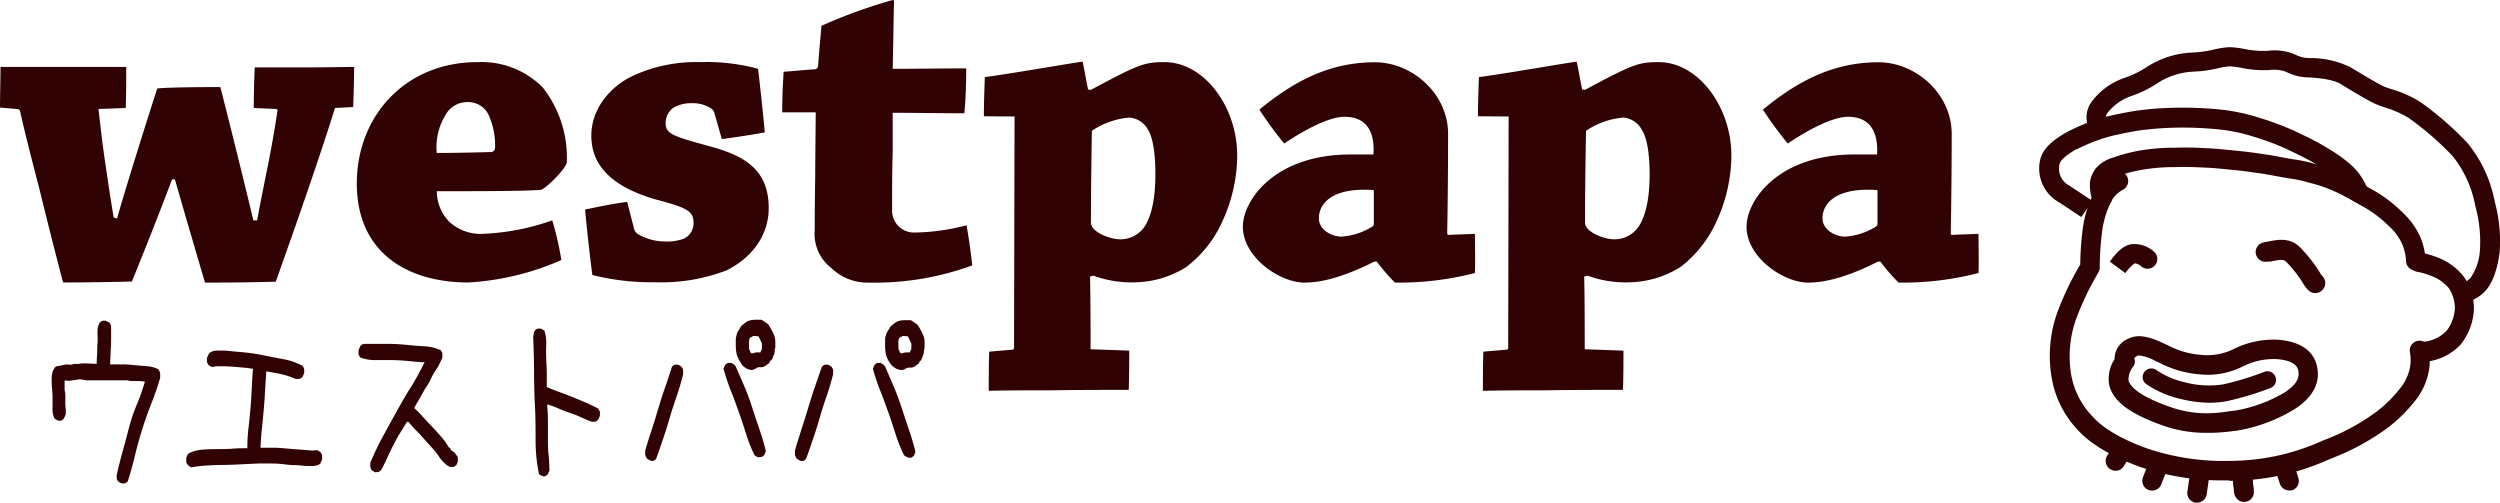
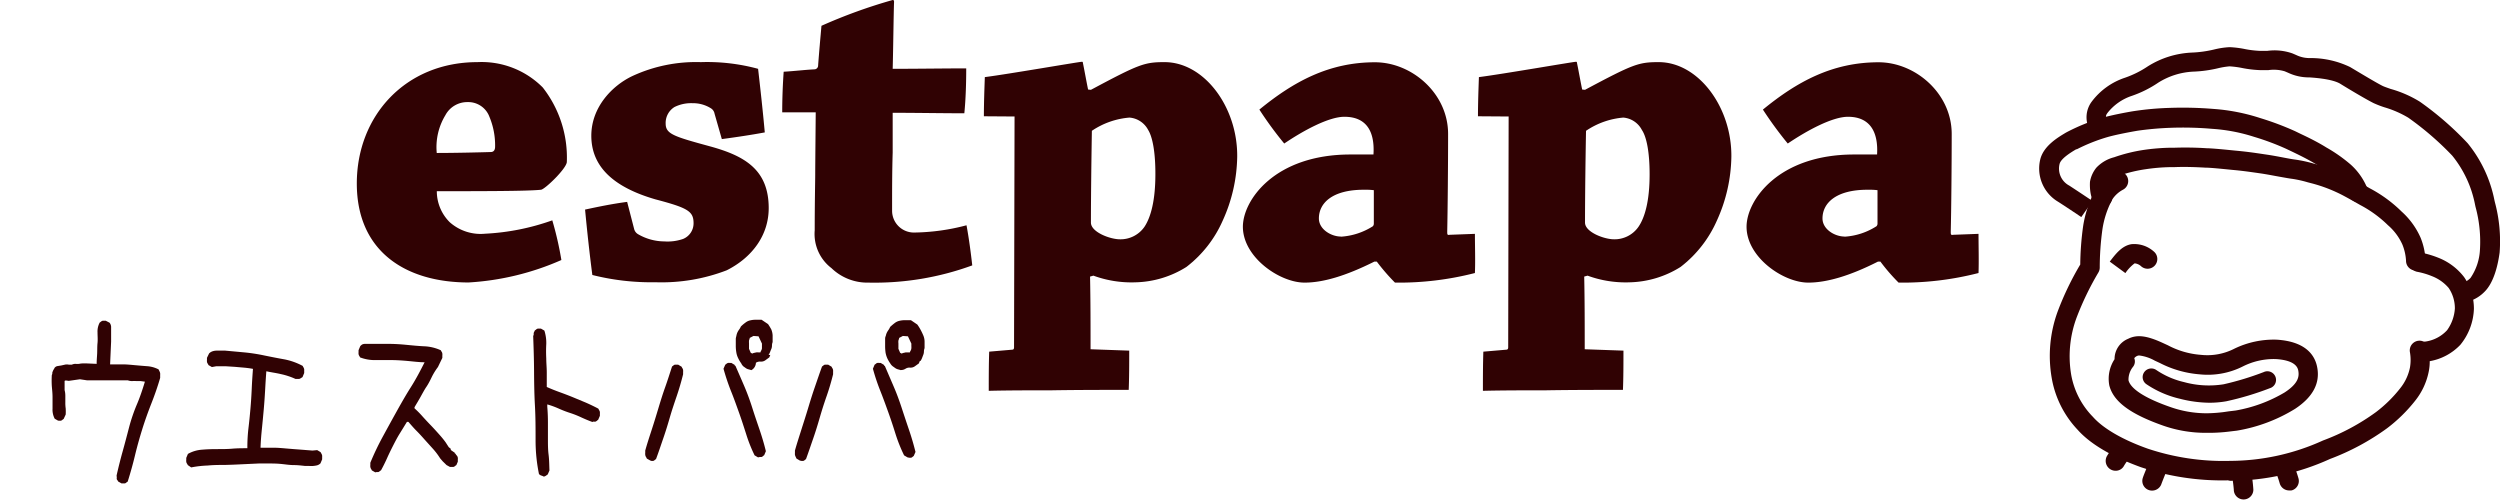
<svg xmlns="http://www.w3.org/2000/svg" width="344.02" height="69.17" viewBox="0 0 344.02 69.17">
  <defs>
    <style>.a{fill:#300203;}</style>
  </defs>
  <path class="a" d="M16.72,66.52l-.47-.27a.56.56,0,0,0-.12-.2.31.31,0,0,1-.07-.22.93.93,0,0,0,0-.25.42.42,0,0,1,0-.22c.25-1.1.52-2.18.82-3.25s.58-2.14.86-3.22a23.62,23.62,0,0,1,1.08-3.2c.43-1,.8-2.11,1.12-3.17l-.59-.08-.58,0a3.69,3.69,0,0,0-.58,0,1.66,1.66,0,0,1-.59-.1H12L11,52.19l-1.54.22-.42-.06-.15.06v1.27a3,3,0,0,1,.1.8v.88a5.56,5.56,0,0,0,.05.85,7.33,7.33,0,0,1,0,.83l-.28.61a1,1,0,0,0-.18.13.43.43,0,0,1-.21.11.58.58,0,0,1-.22,0H8l-.47-.27a2.65,2.65,0,0,1-.3-1.38c0-.51,0-1,0-1.57s-.06-1.05-.1-1.55a12.68,12.68,0,0,1,0-1.51.61.61,0,0,0,.07-.25c0-.09,0-.18.08-.28a.66.66,0,0,1,.11-.24,1.19,1.19,0,0,0,.12-.22.65.65,0,0,1,.44-.25l.49-.08.49-.11a1.23,1.23,0,0,1,.54,0l.42,0a1.17,1.17,0,0,1,.49-.11,2.94,2.94,0,0,0,.51,0,2.31,2.31,0,0,1,.52-.06h.54l1.35.06c0-.48.05-1,.07-1.44s0-.95.05-1.43,0-1,0-1.46a2.58,2.58,0,0,1,.3-1.35l.19-.14a.53.53,0,0,1,.21-.11l.21,0h.23l.52.27a1,1,0,0,1,.21.55c0,.23,0,.44,0,.66V47l-.14,3.14,1.73,0c.55,0,1.12.06,1.68.11s1.12.1,1.68.14a4.1,4.1,0,0,1,1.58.44l.12.25a1,1,0,0,1,.1.28,2.66,2.66,0,0,1,0,.3V52c-.34,1.18-.75,2.35-1.21,3.52s-.89,2.37-1.26,3.56-.71,2.4-1,3.61-.63,2.41-1,3.59a.72.72,0,0,0-.19.13.43.43,0,0,1-.21.11l-.21,0Z" />
  <path class="a" d="M26.31,64.32,25.84,64a1.19,1.19,0,0,0-.12-.22.58.58,0,0,1-.09-.25,1.1,1.1,0,0,1,0-.25v-.27l.23-.55a4.61,4.61,0,0,1,1.94-.58c.7-.06,1.4-.08,2.1-.08s1.4,0,2.08-.06,1.37-.06,2.06-.06A22.44,22.44,0,0,1,34.18,59c.11-.9.2-1.81.28-2.73s.14-1.84.18-2.76.1-1.83.17-2.75c-.41-.08-.82-.13-1.24-.17l-1.26-.11-1.26-.08q-.63,0-1.29,0l-.6.11-.47-.27a.94.94,0,0,0-.12-.22.54.54,0,0,1-.09-.25,1.13,1.13,0,0,1,0-.25v-.28l.29-.6a1.2,1.2,0,0,1,.48-.3,1.75,1.75,0,0,1,.57-.09H31l2.71.25a24.46,24.46,0,0,1,2.68.42c.89.18,1.78.36,2.69.52a8.86,8.86,0,0,1,2.57.91,1.64,1.64,0,0,0,.12.22,1,1,0,0,1,.09.24c0,.1,0,.18,0,.26v.26l-.23.56-.22.14a.7.7,0,0,1-.23.11,1,1,0,0,1-.25,0h-.28a8.77,8.77,0,0,0-1-.39,8.94,8.94,0,0,0-1-.27c-.33-.08-.66-.14-1-.2s-.68-.12-1-.19c-.07.88-.12,1.76-.17,2.64s-.11,1.76-.19,2.65-.16,1.75-.25,2.62-.16,1.73-.19,2.61l1.8,0c.61,0,1.21.06,1.8.11s1.18.1,1.77.14L43,62l.65-.06.47.28a1.19,1.19,0,0,0,.12.22.92.92,0,0,1,.09.25,2.29,2.29,0,0,1,0,.25v.27l-.23.55a1.07,1.07,0,0,1-.49.28,4.5,4.5,0,0,1-.51.08,4.75,4.75,0,0,1-.54,0h-.56C41.52,64.07,41,64,40.46,64s-1.07-.08-1.61-.14-1.09-.08-1.61-.08H35.6l-2.36.11q-1.14.06-2.31.09c-.78,0-1.56,0-2.34.08A14.35,14.35,0,0,0,26.31,64.32Z" />
  <path class="a" d="M51.64,65l-.47-.27a.94.94,0,0,0-.12-.22,1.06,1.06,0,0,1-.09-.25,1.32,1.32,0,0,1,0-.28v-.3a36.83,36.83,0,0,1,1.68-3.53c.62-1.14,1.25-2.29,1.89-3.44s1.29-2.3,2-3.42,1.31-2.27,1.9-3.44c-.75,0-1.5-.1-2.25-.17s-1.48-.12-2.21-.13-1.49,0-2.25,0a5.63,5.63,0,0,1-2.17-.37,1.64,1.64,0,0,0-.12-.22.63.63,0,0,1-.09-.24,1.19,1.19,0,0,1,0-.25v-.28l.23-.55a1,1,0,0,1,.3-.25.89.89,0,0,1,.38-.07H51c.8,0,1.62,0,2.44,0s1.65.05,2.46.13,1.62.16,2.43.2a6.07,6.07,0,0,1,2.33.55,1.64,1.64,0,0,0,.12.22.5.5,0,0,1,.09.25,1.24,1.24,0,0,1,0,.27v.31l-.61,1.26a8.85,8.85,0,0,0-.82,1.32c-.23.48-.49,1-.77,1.41s-.55.93-.82,1.41-.54.93-.81,1.38v.16a12.6,12.6,0,0,1,1.09,1.1c.36.4.73.8,1.1,1.18s.74.79,1.1,1.19.71.81,1,1.22l.42.65.28.23,0,.16.56.39v.11h.09a.88.88,0,0,0,.12.21A.58.58,0,0,1,63,63a1.19,1.19,0,0,1,0,.25v.28L62.8,64a1,1,0,0,0-.19.14.53.53,0,0,1-.21.11.85.85,0,0,1-.23,0h-.26L61.45,64l-.56-.55-.33-.39a9.53,9.53,0,0,0-1-1.32l-1.12-1.24c-.37-.42-.74-.83-1.12-1.21s-.74-.8-1.12-1.24H56c-.34.55-.67,1.09-1,1.62s-.62,1.09-.91,1.66-.57,1.14-.82,1.7-.53,1.13-.84,1.69a1.07,1.07,0,0,0-.19.13.36.36,0,0,1-.21.11l-.21,0Z" />
  <path class="a" d="M74.82,65.58l-.16-.08-.17-.06a.35.35,0,0,1-.16-.08l-.16-.11a23.09,23.09,0,0,1-.47-4.66c0-1.59,0-3.19-.09-4.79s-.11-3.19-.12-4.79-.06-3.19-.12-4.77a1.14,1.14,0,0,0,.07-.19c0-.06,0-.12,0-.2a.62.62,0,0,1,.07-.19,1.72,1.72,0,0,0,.09-.19.85.85,0,0,0,.19-.14.61.61,0,0,1,.21-.11.82.82,0,0,1,.21,0h.23l.47.27a5.49,5.49,0,0,1,.26,1.88,18.14,18.14,0,0,0,0,1.95c0,.64.07,1.28.07,1.93v2c.58.26,1.18.5,1.79.72s1.21.45,1.8.69l1.78.74c.59.26,1.16.53,1.72.83l.12.22a.63.63,0,0,1,.1.25,2.32,2.32,0,0,1,0,.24v.28l-.24.55a1.1,1.1,0,0,0-.18.14.77.77,0,0,1-.19.11.66.66,0,0,1-.21,0,.36.36,0,0,0-.21.05c-.5-.18-1-.39-1.52-.63a13.31,13.31,0,0,0-1.54-.61,15.09,15.09,0,0,1-1.56-.6,11.31,11.31,0,0,0-1.59-.58v.33c.06.7.09,1.42.09,2.18s0,1.49,0,2.23,0,1.46.09,2.17.09,1.45.12,2.18l-.24.55-.16.11a.71.71,0,0,1-.17.11.32.32,0,0,1-.18.06A.45.45,0,0,0,74.82,65.58Z" />
-   <path class="a" d="M89.5,63.38,89,63.1c0-.07-.07-.15-.12-.24a.83.83,0,0,1-.09-.28,1.33,1.33,0,0,1,0-.28V62c.28-1,.58-1.91.89-2.86s.61-1.93.91-2.93.61-2,.94-2.92.64-1.91.95-2.86a1.15,1.15,0,0,0,.19-.14.43.43,0,0,1,.21-.11l.21,0h.23l.47.28a1.19,1.19,0,0,0,.12.22.62.62,0,0,1,.09.25,1.23,1.23,0,0,1,0,.27v.31c-.25,1-.54,2-.88,3s-.66,1.94-.94,2.91-.58,1.95-.91,2.9-.64,1.91-1,2.86a.85.85,0,0,0-.19.14.53.53,0,0,1-.21.11l-.21,0Zm14.81-.44-.47-.28a20.16,20.16,0,0,1-1.16-2.92c-.32-1-.64-2-1-3s-.71-2-1.12-3a30.39,30.39,0,0,1-1-3l.24-.55.18-.14a.51.51,0,0,1,.22-.11.82.82,0,0,1,.21,0h.23l.47.28v.11h.09c.4.92.81,1.85,1.22,2.81s.77,1.94,1.09,2.95.66,2,1,3,.64,2,.88,3l-.23.55a.79.79,0,0,0-.18.14.53.53,0,0,1-.21.11l-.22,0Zm-.89-12-.39-.11a1.09,1.09,0,0,1-.38-.16l-.35-.25A1.25,1.25,0,0,1,102,50a4.15,4.15,0,0,1-.42-.71,2.68,2.68,0,0,1-.26-.83,5.22,5.22,0,0,1-.07-.88v-.94c0-.15.06-.3.09-.47a1.89,1.89,0,0,1,.14-.44,2.57,2.57,0,0,1,.23-.38,2,2,0,0,0,.24-.42,5.21,5.21,0,0,1,.61-.52,1.61,1.61,0,0,1,.7-.33A3.16,3.16,0,0,1,104,44h.8l.89.6a8.08,8.08,0,0,1,.44.72c.14.26.26.51.37.77a2.52,2.52,0,0,1,.19.83c0,.29,0,.6,0,.93a1.27,1.27,0,0,0-.09.47,1.23,1.23,0,0,1-.09.47c-.07.15-.12.28-.17.42a1.94,1.94,0,0,1-.21.4H106l-.14.34-.56.41a1,1,0,0,1-.63.17,1,1,0,0,0-.65.16A1.19,1.19,0,0,1,103.42,50.92Zm.14-2.31a1.08,1.08,0,0,1,.26-.08l.26-.06a1.33,1.33,0,0,1,.28,0h.28a.85.85,0,0,1,.12-.27,1,1,0,0,0,.09-.28c0-.11,0-.22,0-.33v-.33l-.47-1-.7-.05-.51.27c0,.11-.07.23-.1.36a2.58,2.58,0,0,0,0,.39V48l.24.55.23.11Z" />
+   <path class="a" d="M89.5,63.38,89,63.1c0-.07-.07-.15-.12-.24a.83.83,0,0,1-.09-.28,1.33,1.33,0,0,1,0-.28V62c.28-1,.58-1.91.89-2.86s.61-1.93.91-2.93.61-2,.94-2.92.64-1.91.95-2.86a1.15,1.15,0,0,0,.19-.14.43.43,0,0,1,.21-.11l.21,0h.23l.47.28a1.19,1.19,0,0,0,.12.22.62.62,0,0,1,.09.25,1.23,1.23,0,0,1,0,.27v.31c-.25,1-.54,2-.88,3s-.66,1.94-.94,2.91-.58,1.95-.91,2.9-.64,1.91-1,2.86a.85.85,0,0,0-.19.14.53.53,0,0,1-.21.11l-.21,0Zm14.81-.44-.47-.28a20.16,20.16,0,0,1-1.16-2.92c-.32-1-.64-2-1-3s-.71-2-1.12-3a30.39,30.39,0,0,1-1-3l.24-.55.18-.14a.51.51,0,0,1,.22-.11.82.82,0,0,1,.21,0h.23l.47.28v.11h.09c.4.92.81,1.85,1.22,2.81s.77,1.94,1.09,2.95.66,2,1,3,.64,2,.88,3l-.23.55a.79.79,0,0,0-.18.14.53.53,0,0,1-.21.11l-.22,0Zm-.89-12-.39-.11a1.09,1.09,0,0,1-.38-.16l-.35-.25A1.25,1.25,0,0,1,102,50a4.15,4.15,0,0,1-.42-.71,2.68,2.68,0,0,1-.26-.83,5.22,5.22,0,0,1-.07-.88v-.94c0-.15.06-.3.09-.47a1.89,1.89,0,0,1,.14-.44,2.57,2.57,0,0,1,.23-.38,2,2,0,0,0,.24-.42,5.21,5.21,0,0,1,.61-.52,1.61,1.61,0,0,1,.7-.33A3.16,3.16,0,0,1,104,44h.8l.89.6a8.08,8.08,0,0,1,.44.72a2.52,2.52,0,0,1,.19.83c0,.29,0,.6,0,.93a1.27,1.27,0,0,0-.09.47,1.23,1.23,0,0,1-.09.47c-.07.15-.12.28-.17.42a1.94,1.94,0,0,1-.21.4H106l-.14.34-.56.41a1,1,0,0,1-.63.17,1,1,0,0,0-.65.16A1.19,1.19,0,0,1,103.42,50.92Zm.14-2.31a1.08,1.08,0,0,1,.26-.08l.26-.06a1.33,1.33,0,0,1,.28,0h.28a.85.85,0,0,1,.12-.27,1,1,0,0,0,.09-.28c0-.11,0-.22,0-.33v-.33l-.47-1-.7-.05-.51.27c0,.11-.07.23-.1.36a2.58,2.58,0,0,0,0,.39V48l.24.55.23.11Z" />
  <path class="a" d="M110.07,63.38l-.47-.28-.11-.24a1.19,1.19,0,0,1-.1-.28,2.64,2.64,0,0,1,0-.28V62c.28-1,.58-1.91.88-2.86s.62-1.93.92-2.93.61-2,.93-2.92.65-1.91,1-2.86a1.15,1.15,0,0,0,.19-.14.43.43,0,0,1,.21-.11l.21,0h.23l.47.28a1.19,1.19,0,0,0,.12.22.81.81,0,0,1,.09.25,2.45,2.45,0,0,1,0,.27v.31c-.25,1-.54,2-.89,3s-.65,1.94-.93,2.91-.58,1.95-.91,2.9-.65,1.91-1,2.86a1.1,1.1,0,0,0-.18.14.53.53,0,0,1-.21.11l-.21,0Zm14.81-.44-.47-.28a21.43,21.43,0,0,1-1.17-2.92c-.31-1-.64-2-1-3s-.72-2-1.12-3a27.85,27.85,0,0,1-1-3l.23-.55.19-.14a.39.39,0,0,1,.21-.11.76.76,0,0,1,.21,0h.23l.46.28v.11h.1L123,53.24c.41.95.77,1.94,1.1,2.95s.66,2,1,3,.63,2,.88,3l-.24.55-.18.14a.44.44,0,0,1-.2.11l-.22,0Zm-.89-12-.4-.11a1.22,1.22,0,0,1-.37-.16l-.35-.25a1.28,1.28,0,0,1-.33-.36,4.92,4.92,0,0,1-.42-.71,3.34,3.34,0,0,1-.26-.83,6.51,6.51,0,0,1-.06-.88v-.94c0-.15,0-.3.09-.47a1.89,1.89,0,0,1,.14-.44,2.57,2.57,0,0,1,.23-.38,2.46,2.46,0,0,0,.23-.42,7.6,7.6,0,0,1,.61-.52,1.67,1.67,0,0,1,.7-.33,3.25,3.25,0,0,1,.75-.08h.8l.88.6a6.3,6.3,0,0,1,.45.72c.14.26.26.51.37.77a2.28,2.28,0,0,1,.18.83q0,.43,0,.93a1.27,1.27,0,0,0-.09.47,1.24,1.24,0,0,1-.1.47l-.16.42a1.94,1.94,0,0,1-.21.4h-.09l-.14.34-.57.41a1,1,0,0,1-.62.17,1,1,0,0,0-.66.16A1.13,1.13,0,0,1,124,50.92Zm.14-2.31a1,1,0,0,1,.26-.08l.25-.06.28,0h.29a.67.67,0,0,1,.12-.27.77.77,0,0,0,.08-.28,1.84,1.84,0,0,0,0-.33v-.33l-.47-1-.7-.05-.51.27c0,.11-.06.23-.1.36a1.74,1.74,0,0,0,0,.39V48l.24.55.23.11Z" />
-   <path class="a" d="M46.1,14.86C45.12,18,44,21.38,42.42,26c-1.51,4.41-2.63,7.56-4.47,12.76-2,.06-5,.13-9.74.13-1.31-4.47-2.56-8.68-4.14-14.21h-.39C22.23,28.54,20,34.2,18.15,38.74c-2.23.06-6,.13-9.47.13-1.51-5.79-2.23-8.68-3.29-13-1.25-4.8-2-7.76-2.63-10.59A.47.47,0,0,0,2.3,15L0,14.8C0,13,.07,10.92.07,9.21h17.3c0,1.78,0,3.75-.07,5.65L13.55,15c.2,1.58.39,3.69.85,6.85s.86,5.85,1.25,8.08l.46.14c1.05-3.82,4.54-14.87,5.53-17.89.85-.13,5-.2,8.68-.2,1.25,4.86,3.62,14.4,4.54,18.35h.52C36,27,36.43,24.93,37,22.1c.39-2,.86-4.67,1.18-6.84,0-.2-.06-.27-.26-.27l-3-.13c0-1.84.06-3.87.13-5.59h8.48c1.71,0,3.75-.06,5.2-.06,0,1.71-.07,3.75-.13,5.52Z" />
  <path class="a" d="M65.69,8.55a11.85,11.85,0,0,1,9,3.49A15.64,15.64,0,0,1,78,22.3c-.07.92-3,3.74-3.55,3.81-1.78.2-8.48.2-14.34.2a6,6,0,0,0,1.78,4.27,6.4,6.4,0,0,0,4.87,1.58A32.16,32.16,0,0,0,76,30.32a45.44,45.44,0,0,1,1.25,5.46,36.88,36.88,0,0,1-12.76,3.09c-8.68,0-15.39-4.28-15.39-13.62S55.83,8.55,65.69,8.55Zm-4.4,7.3a8.47,8.47,0,0,0-1.19,5.2c2.3,0,5.53-.07,7.43-.13.4,0,.6-.27.6-.73a10.19,10.19,0,0,0-.79-4.14,3.1,3.1,0,0,0-3-2A3.4,3.4,0,0,0,61.29,15.85Z" />
  <path class="a" d="M87.26,31.5a1.16,1.16,0,0,0,.53.72,7.25,7.25,0,0,0,3.61,1A6.54,6.54,0,0,0,94,32.88a2.32,2.32,0,0,0,1.44-2.16c0-1.65-.78-2.11-5.26-3.29-5.92-1.72-8.81-4.61-8.81-8.75,0-3.95,2.89-6.91,5.66-8.22a20.81,20.81,0,0,1,9.4-1.91,26.8,26.8,0,0,1,7.89.92c.33,2.89.66,5.85.92,8.75-1.77.33-3.88.65-5.91.92l-1-3.49a1.1,1.1,0,0,0-.46-.72,4.62,4.62,0,0,0-2.57-.73,5.15,5.15,0,0,0-2.49.53A2.57,2.57,0,0,0,91.6,17c0,1.45,1.12,1.78,6.18,3.16,4.74,1.31,8,3.22,8,8.48,0,3.69-2.24,6.78-5.79,8.56a25,25,0,0,1-9.8,1.64,33.25,33.25,0,0,1-8.68-1c-.39-3-.72-6.05-1-9,1.84-.4,3.81-.8,5.79-1.06Z" />
  <path class="a" d="M114.42,36.9a5.91,5.91,0,0,1-2.31-5.2c0-3.69.07-6.84.07-7.63,0-1.38.07-8,.07-8.61h-4.61c0-1.85.07-3.75.2-5.59,1.31-.07,3-.27,4.27-.33a.52.52,0,0,0,.47-.53c.13-1.77.32-3.88.46-5.46A72.35,72.35,0,0,1,122.84,0c.13,0,.19.07.19.26-.06,1.45-.13,7.44-.19,9.21,3.35,0,7-.06,10.12-.06,0,1.9-.06,4.2-.26,6.18-2.76,0-6.84-.07-9.86-.07V21c-.08,2.7-.08,5.06-.08,8a3,3,0,0,0,3,3A29.36,29.36,0,0,0,133,31c.33,1.77.6,3.81.79,5.52a39.08,39.08,0,0,1-14.27,2.37A7.1,7.1,0,0,1,114.42,36.9Z" />
  <path class="a" d="M150.12,12.36c6.64-3.55,7.37-3.81,10.13-3.81,5.46,0,10.06,6.18,10,13a21.9,21.9,0,0,1-2,8.82,16.26,16.26,0,0,1-5,6.37,13.74,13.74,0,0,1-7,2.11,15.21,15.21,0,0,1-5.79-.92l-.46.13c.07,3.29.07,6.64.07,10l5.32.19c0,1.78,0,3.69-.07,5.4-3.15,0-7.1,0-10.59.06-2.62,0-6,0-8.67.07,0-1.71,0-3.62.06-5.39l3.16-.27c.2,0,.26-.13.26-.33l.07-31.76L135.39,16c0-1.78.07-3.68.13-5.39,3.09-.39,13-2.11,13.36-2.11.13,0,.13.07.13.13.26,1.26.46,2.44.72,3.69ZM158,17.89a3.19,3.19,0,0,0-2.57-1.71A10.78,10.78,0,0,0,150.25,18c-.06,3.68-.13,9-.13,12.63,0,1.31,2.63,2.3,4,2.3a4,4,0,0,0,3.36-1.71c.92-1.38,1.51-3.75,1.51-7.23C159,21,158.61,18.87,158,17.89Z" />
  <path class="a" d="M189.12,36c-4,2-7.1,2.89-9.6,2.89-3.42,0-8.49-3.49-8.49-7.69,0-3.62,4.34-9.94,14.8-9.94H189c.2-3.22-1-5.19-4-5.19-2.16,0-5.65,1.9-8.28,3.68a50.11,50.11,0,0,1-3.42-4.67c4.74-3.88,9.6-6.51,15.91-6.51,5.07,0,10.06,4.28,10.06,9.86,0,4.35-.06,10.59-.12,13.42,0,.39,0,.53.32.46l3.49-.13c0,1.71.07,3.68,0,5.39a42,42,0,0,1-11,1.32,27.34,27.34,0,0,1-2.5-2.89Zm-4.61-3.43a9.24,9.24,0,0,0,4.41-1.44.56.56,0,0,0,.13-.39V26.17a10.1,10.1,0,0,0-1.38-.06c-4.34,0-6.18,1.84-6.18,3.95C181.49,31.57,183.2,32.55,184.51,32.55Z" />
  <path class="a" d="M218.11,12.36c6.65-3.55,7.37-3.81,10.14-3.81,5.45,0,10.06,6.18,10,13a21.9,21.9,0,0,1-2,8.82,16.35,16.35,0,0,1-5,6.37,13.74,13.74,0,0,1-7,2.11,15.21,15.21,0,0,1-5.79-.92l-.46.13c.07,3.29.07,6.64.07,10l5.33.19c0,1.78,0,3.69-.07,5.4-3.17,0-7.11,0-10.59.06-2.63,0-6,0-8.68.07,0-1.71,0-3.62.06-5.39l3.15-.27c.2,0,.27-.13.27-.33l.06-31.76L203.38,16c0-1.78.07-3.68.13-5.39,3.1-.39,13-2.11,13.35-2.11.14,0,.14.07.14.13.26,1.26.46,2.44.72,3.69Zm7.83,5.53a3.18,3.18,0,0,0-2.56-1.71A10.74,10.74,0,0,0,218.25,18c-.07,3.68-.14,9-.14,12.63,0,1.31,2.63,2.3,4,2.3a4,4,0,0,0,3.35-1.71C226.4,29.86,227,27.49,227,24,227,21,226.6,18.87,225.94,17.89Z" />
  <path class="a" d="M258.42,36c-3.94,2-7.1,2.89-9.59,2.89-3.43,0-8.49-3.49-8.49-7.69,0-3.62,4.34-9.94,14.8-9.94h3.16c.19-3.22-1.06-5.19-4-5.19-2.17,0-5.65,1.9-8.29,3.68a52,52,0,0,1-3.42-4.67c4.74-3.88,9.6-6.51,15.92-6.51,5.06,0,10.06,4.28,10.06,9.86,0,4.35-.06,10.59-.13,13.42,0,.39,0,.53.33.46l3.49-.13c0,1.71.06,3.68,0,5.39a42.06,42.06,0,0,1-11,1.32,26.22,26.22,0,0,1-2.5-2.89Zm-4.6-3.43a9.16,9.16,0,0,0,4.4-1.44.53.53,0,0,0,.14-.39V26.17a10.17,10.17,0,0,0-1.38-.06c-4.34,0-6.19,1.84-6.19,3.95C250.79,31.57,252.5,32.55,253.82,32.55Z" />
  <path class="a" d="M286.4,29.87s-1.76-1.19-3.16-2.09a5.32,5.32,0,0,1-2.46-5.94c.5-1.79,2.37-2.91,3.49-3.58l.09-.05a27,27,0,0,1,4.92-2c1.67-.47,4.08-.88,4.35-.92a40.36,40.36,0,0,1,4.82-.44,51.71,51.71,0,0,1,6.16.14A26.73,26.73,0,0,1,311,16.24a39.73,39.73,0,0,1,4.82,1.81l.76.37c.89.42,2.11,1,3.36,1.76l.16.1a20.83,20.83,0,0,1,3.39,2.38,8.79,8.79,0,0,1,2.3,3.32,1.34,1.34,0,1,1-2.5,1,6.4,6.4,0,0,0-1.49-2.21,19.09,19.09,0,0,0-3.08-2.16l-.16-.1c-1.15-.68-2.25-1.21-3.14-1.64l-.8-.38a34.58,34.58,0,0,0-4.44-1.66,23.77,23.77,0,0,0-5.76-1.1,46.41,46.41,0,0,0-5.84-.14,42.6,42.6,0,0,0-4.45.4c-.93.16-2.83.51-4.08.86a24.39,24.39,0,0,0-4.26,1.69l-.09,0c-.67.4-2.07,1.24-2.28,2a2.64,2.64,0,0,0,1.33,3c1.41.92,3.2,2.12,3.2,2.12Z" />
  <path class="a" d="M332.44,37.23a1.34,1.34,0,0,1-1.35-1.35,7,7,0,0,0-.49-2.2,7.64,7.64,0,0,0-2-2.69,16.14,16.14,0,0,0-3.82-2.78c-1.87-1.07-2.68-1.5-3.31-1.78A20.24,20.24,0,0,0,318,25.2l-.46-.12a15.57,15.57,0,0,0-2.11-.47c-.43-.05-1-.16-1.74-.29s-1.63-.31-2.56-.45c-1.74-.25-2.59-.37-3.92-.49l-1-.1c-.86-.08-1.69-.17-2.59-.21h-.14c-1.08-.06-2.7-.14-4.27-.07l-.61,0a25.61,25.61,0,0,0-3.3.28,19.75,19.75,0,0,0-3.51.83,4.73,4.73,0,0,0-1.25.57,1.8,1.8,0,0,0-.31.58,3.78,3.78,0,0,0,.1,1,1.34,1.34,0,0,1,.29,1.24,1.36,1.36,0,0,1-1.65.94C287.35,28,287.6,25,287.6,25a4.2,4.2,0,0,1,.88-1.93,5.1,5.1,0,0,1,2.44-1.43,22.34,22.34,0,0,1,4-1,29,29,0,0,1,3.63-.31l.6,0a45.17,45.17,0,0,1,4.53.07h.14c.95.05,1.81.13,2.72.22l1,.1c1.41.13,2.35.25,4.06.51,1,.14,1.89.31,2.67.46s1.18.22,1.57.27a18.25,18.25,0,0,1,2.47.53l.45.12A23.23,23.23,0,0,1,322.55,24c.72.33,1.59.79,3.55,1.91a18.48,18.48,0,0,1,4.39,3.21,10.52,10.52,0,0,1,2.62,3.63,9.6,9.6,0,0,1,.67,3.16A1.34,1.34,0,0,1,332.44,37.23Z" />
  <path class="a" d="M306.58,66.1a35.12,35.12,0,0,1-12-1.82c-2.75-1-6.48-2.66-8.68-5.14a13.73,13.73,0,0,1-3.58-7.2,17.75,17.75,0,0,1,.86-9.15,40.58,40.58,0,0,1,3.08-6.39,40.51,40.51,0,0,1,.4-5.31,15.37,15.37,0,0,1,1.56-4.74l.07-.14a6.64,6.64,0,0,1,2.59-2.48,1.34,1.34,0,1,1,1.27,2.37,4,4,0,0,0-1.46,1.31l-.08.15a12.71,12.71,0,0,0-1.3,4,39.17,39.17,0,0,0-.37,5.26,1.32,1.32,0,0,1-.2.7,40.24,40.24,0,0,0-3,6.23,15.28,15.28,0,0,0-.73,7.8A11,11,0,0,0,288,57.36c1.41,1.6,4.1,3.16,7.55,4.38a32.86,32.86,0,0,0,11.35,1.68,31,31,0,0,0,12.75-2.8,30.21,30.21,0,0,0,7.3-3.91,18.13,18.13,0,0,0,3.36-3.31,6.65,6.65,0,0,0,1.32-2.83,6.11,6.11,0,0,0,0-2.08,1.34,1.34,0,0,1,1.84-1.5.94.94,0,0,0,.36,0,5,5,0,0,0,2.9-1.54,5.72,5.72,0,0,0,1.08-3,5,5,0,0,0-.85-2.82A5.75,5.75,0,0,0,334.65,38a10.31,10.31,0,0,0-2.09-.61,1.35,1.35,0,0,1,.48-2.65,13.38,13.38,0,0,1,2.81.86,8.27,8.27,0,0,1,3.23,2.53,7.67,7.67,0,0,1,1.35,4.38,8.26,8.26,0,0,1-1.86,4.93,7.6,7.6,0,0,1-4.22,2.26,6.83,6.83,0,0,1-.16,1.54,9.3,9.3,0,0,1-1.85,3.91,21.18,21.18,0,0,1-3.87,3.79,33.11,33.11,0,0,1-7.85,4.22,33.26,33.26,0,0,1-13.75,3Z" />
  <path class="a" d="M292.47,37.58,290.32,36c.77-1,1.65-2.19,3-2.4a4.05,4.05,0,0,1,3.05,1,1.34,1.34,0,1,1-1.78,2,1.51,1.51,0,0,0-.85-.36A5.51,5.51,0,0,0,292.47,37.58Z" />
-   <path class="a" d="M318.59,40.33a1.34,1.34,0,0,1-.8-.26,4.29,4.29,0,0,1-.93-1.19A17.45,17.45,0,0,0,314.57,36c-.35-.33-.78-.29-2.17,0L312,36a1.34,1.34,0,1,1-.52-2.63l.42-.09c1.47-.3,3.14-.65,4.55.7a20,20,0,0,1,2.77,3.5,1.92,1.92,0,0,0,.31.46,1.35,1.35,0,0,1,.18,1.81A1.32,1.32,0,0,1,318.59,40.33Z" />
  <path class="a" d="M303.64,59.56a17.69,17.69,0,0,1-6-1c-4.53-1.6-6.81-3.3-7.38-5.51a4.9,4.9,0,0,1,.72-3.62,3,3,0,0,1,1.87-2.81c1.19-.6,2.52-.46,4.74.56l.72.33a11.49,11.49,0,0,0,4.56,1.32,8.15,8.15,0,0,0,4.62-.86,12.43,12.43,0,0,1,5.78-1.23c4.1.25,5.31,2.22,5.6,3.83.41,2.18-.62,4.09-3.05,5.69a22.17,22.17,0,0,1-8,3l-.84.1A23.17,23.17,0,0,1,303.64,59.56ZM294.4,48.92a.63.63,0,0,0-.31.06,1,1,0,0,0-.4.31,1.19,1.19,0,0,1-.18,1.2,2.81,2.81,0,0,0-.61,1.85c.31,1.18,2.27,2.45,5.67,3.64a15,15,0,0,0,5.07.89,19.87,19.87,0,0,0,3-.26l1-.12A19.81,19.81,0,0,0,314.39,54c1.91-1.25,2-2.19,1.88-2.95-.06-.36-.27-1.47-3.12-1.64a9.48,9.48,0,0,0-4.49,1,10.72,10.72,0,0,1-6,1.1,14.4,14.4,0,0,1-5.45-1.56l-.69-.32A5.82,5.82,0,0,0,294.4,48.92Z" />
  <path class="a" d="M304,55.42a16.86,16.86,0,0,1-4-.54,13.79,13.79,0,0,1-4.62-2,1.18,1.18,0,0,1-.33-1.65,1.2,1.2,0,0,1,1.65-.33,11.37,11.37,0,0,0,3.85,1.68,12.83,12.83,0,0,0,5.44.3,39.76,39.76,0,0,0,5.52-1.68,1.19,1.19,0,1,1,.84,2.22,40.26,40.26,0,0,1-6,1.8A13.32,13.32,0,0,1,304,55.42Z" />
  <path class="a" d="M291.13,64.78a1.36,1.36,0,0,1-1.21-2A12.94,12.94,0,0,1,291,61.24a1.34,1.34,0,0,1,2.16,1.59,14,14,0,0,0-.86,1.23A1.29,1.29,0,0,1,291.13,64.78Z" />
  <path class="a" d="M296.15,67.51a1.33,1.33,0,0,1-1.26-1.81c0-.06.54-1.41.94-2.31a1.34,1.34,0,0,1,2.45,1.11c-.37.82-.87,2.13-.87,2.15A1.36,1.36,0,0,1,296.15,67.51Z" />
-   <path class="a" d="M302.28,69.17h-.18A1.34,1.34,0,0,1,301,67.65s.15-1.08.34-2.34a1.34,1.34,0,1,1,2.65.4c-.18,1.24-.33,2.3-.33,2.3A1.35,1.35,0,0,1,302.28,69.17Z" />
-   <path class="a" d="M308.81,69.07a1.34,1.34,0,0,1-1.35-1.34,18.57,18.57,0,0,0-.29-2.21,1.34,1.34,0,1,1,2.64-.44,20.22,20.22,0,0,1,.34,2.65A1.34,1.34,0,0,1,308.81,69.07Z" />
  <path class="a" d="M308.73,68.73a1.35,1.35,0,0,1-1.34-1.35,21.82,21.82,0,0,0-.3-2.2,1.36,1.36,0,0,1,1.11-1.55,1.34,1.34,0,0,1,1.54,1.11,20.21,20.21,0,0,1,.34,2.64A1.35,1.35,0,0,1,308.73,68.73Z" />
  <path class="a" d="M315,67.49a1.35,1.35,0,0,1-1.3-1,15,15,0,0,0-.66-1.84,1.34,1.34,0,1,1,2.47-1,18,18,0,0,1,.78,2.18,1.34,1.34,0,0,1-.93,1.65A1.56,1.56,0,0,1,315,67.49Z" />
  <path class="a" d="M339.43,41.49a1.35,1.35,0,0,1-.36-2.64h0a2.51,2.51,0,0,0,.89-.6,7.54,7.54,0,0,0,1.3-3.86,18.16,18.16,0,0,0-.61-5.93l-.06-.28a15.32,15.32,0,0,0-3.14-6.76,41.09,41.09,0,0,0-6.06-5.23,14.17,14.17,0,0,0-3.29-1.43,13.53,13.53,0,0,1-1.47-.57c-.89-.44-3-1.68-4.62-2.68-.42-.25-1.52-.69-4.24-.86a6.67,6.67,0,0,1-2.91-.64l-.47-.2a5.24,5.24,0,0,0-2.24-.16c-.39,0-.76,0-1.13,0a15.4,15.4,0,0,1-2.52-.3,12.65,12.65,0,0,0-1.69-.22,10.37,10.37,0,0,0-1.63.27,17.5,17.5,0,0,1-3.43.46A9.92,9.92,0,0,0,297,11.37a15.3,15.3,0,0,1-3.64,1.82A7.11,7.11,0,0,0,290,15.55c-.28.41-.26.47,0,1.26l.1.32a1.34,1.34,0,0,1-.9,1.67,1.33,1.33,0,0,1-1.67-.89l-.09-.29a3.6,3.6,0,0,1,.38-3.61,9.44,9.44,0,0,1,4.61-3.32,13.49,13.49,0,0,0,3.11-1.55,12.39,12.39,0,0,1,6.21-1.91,15.83,15.83,0,0,0,2.89-.41,11.25,11.25,0,0,1,2.17-.33,13.4,13.4,0,0,1,2.15.27A13.61,13.61,0,0,0,311,7c.31,0,.63,0,1,0a7.42,7.42,0,0,1,3.46.35l.49.21a4.25,4.25,0,0,0,2,.43,12.5,12.5,0,0,1,5.45,1.24c1.54.92,3.64,2.18,4.44,2.58.19.1.68.27,1.14.43A15.64,15.64,0,0,1,333,14a43,43,0,0,1,6.57,5.71,17.89,17.89,0,0,1,3.69,7.87l.06.26a20.59,20.59,0,0,1,.65,6.9c-.24,1.76-.79,4.13-2.07,5.4a5.08,5.08,0,0,1-2.05,1.29A1.5,1.5,0,0,1,339.43,41.49Z" />
</svg>